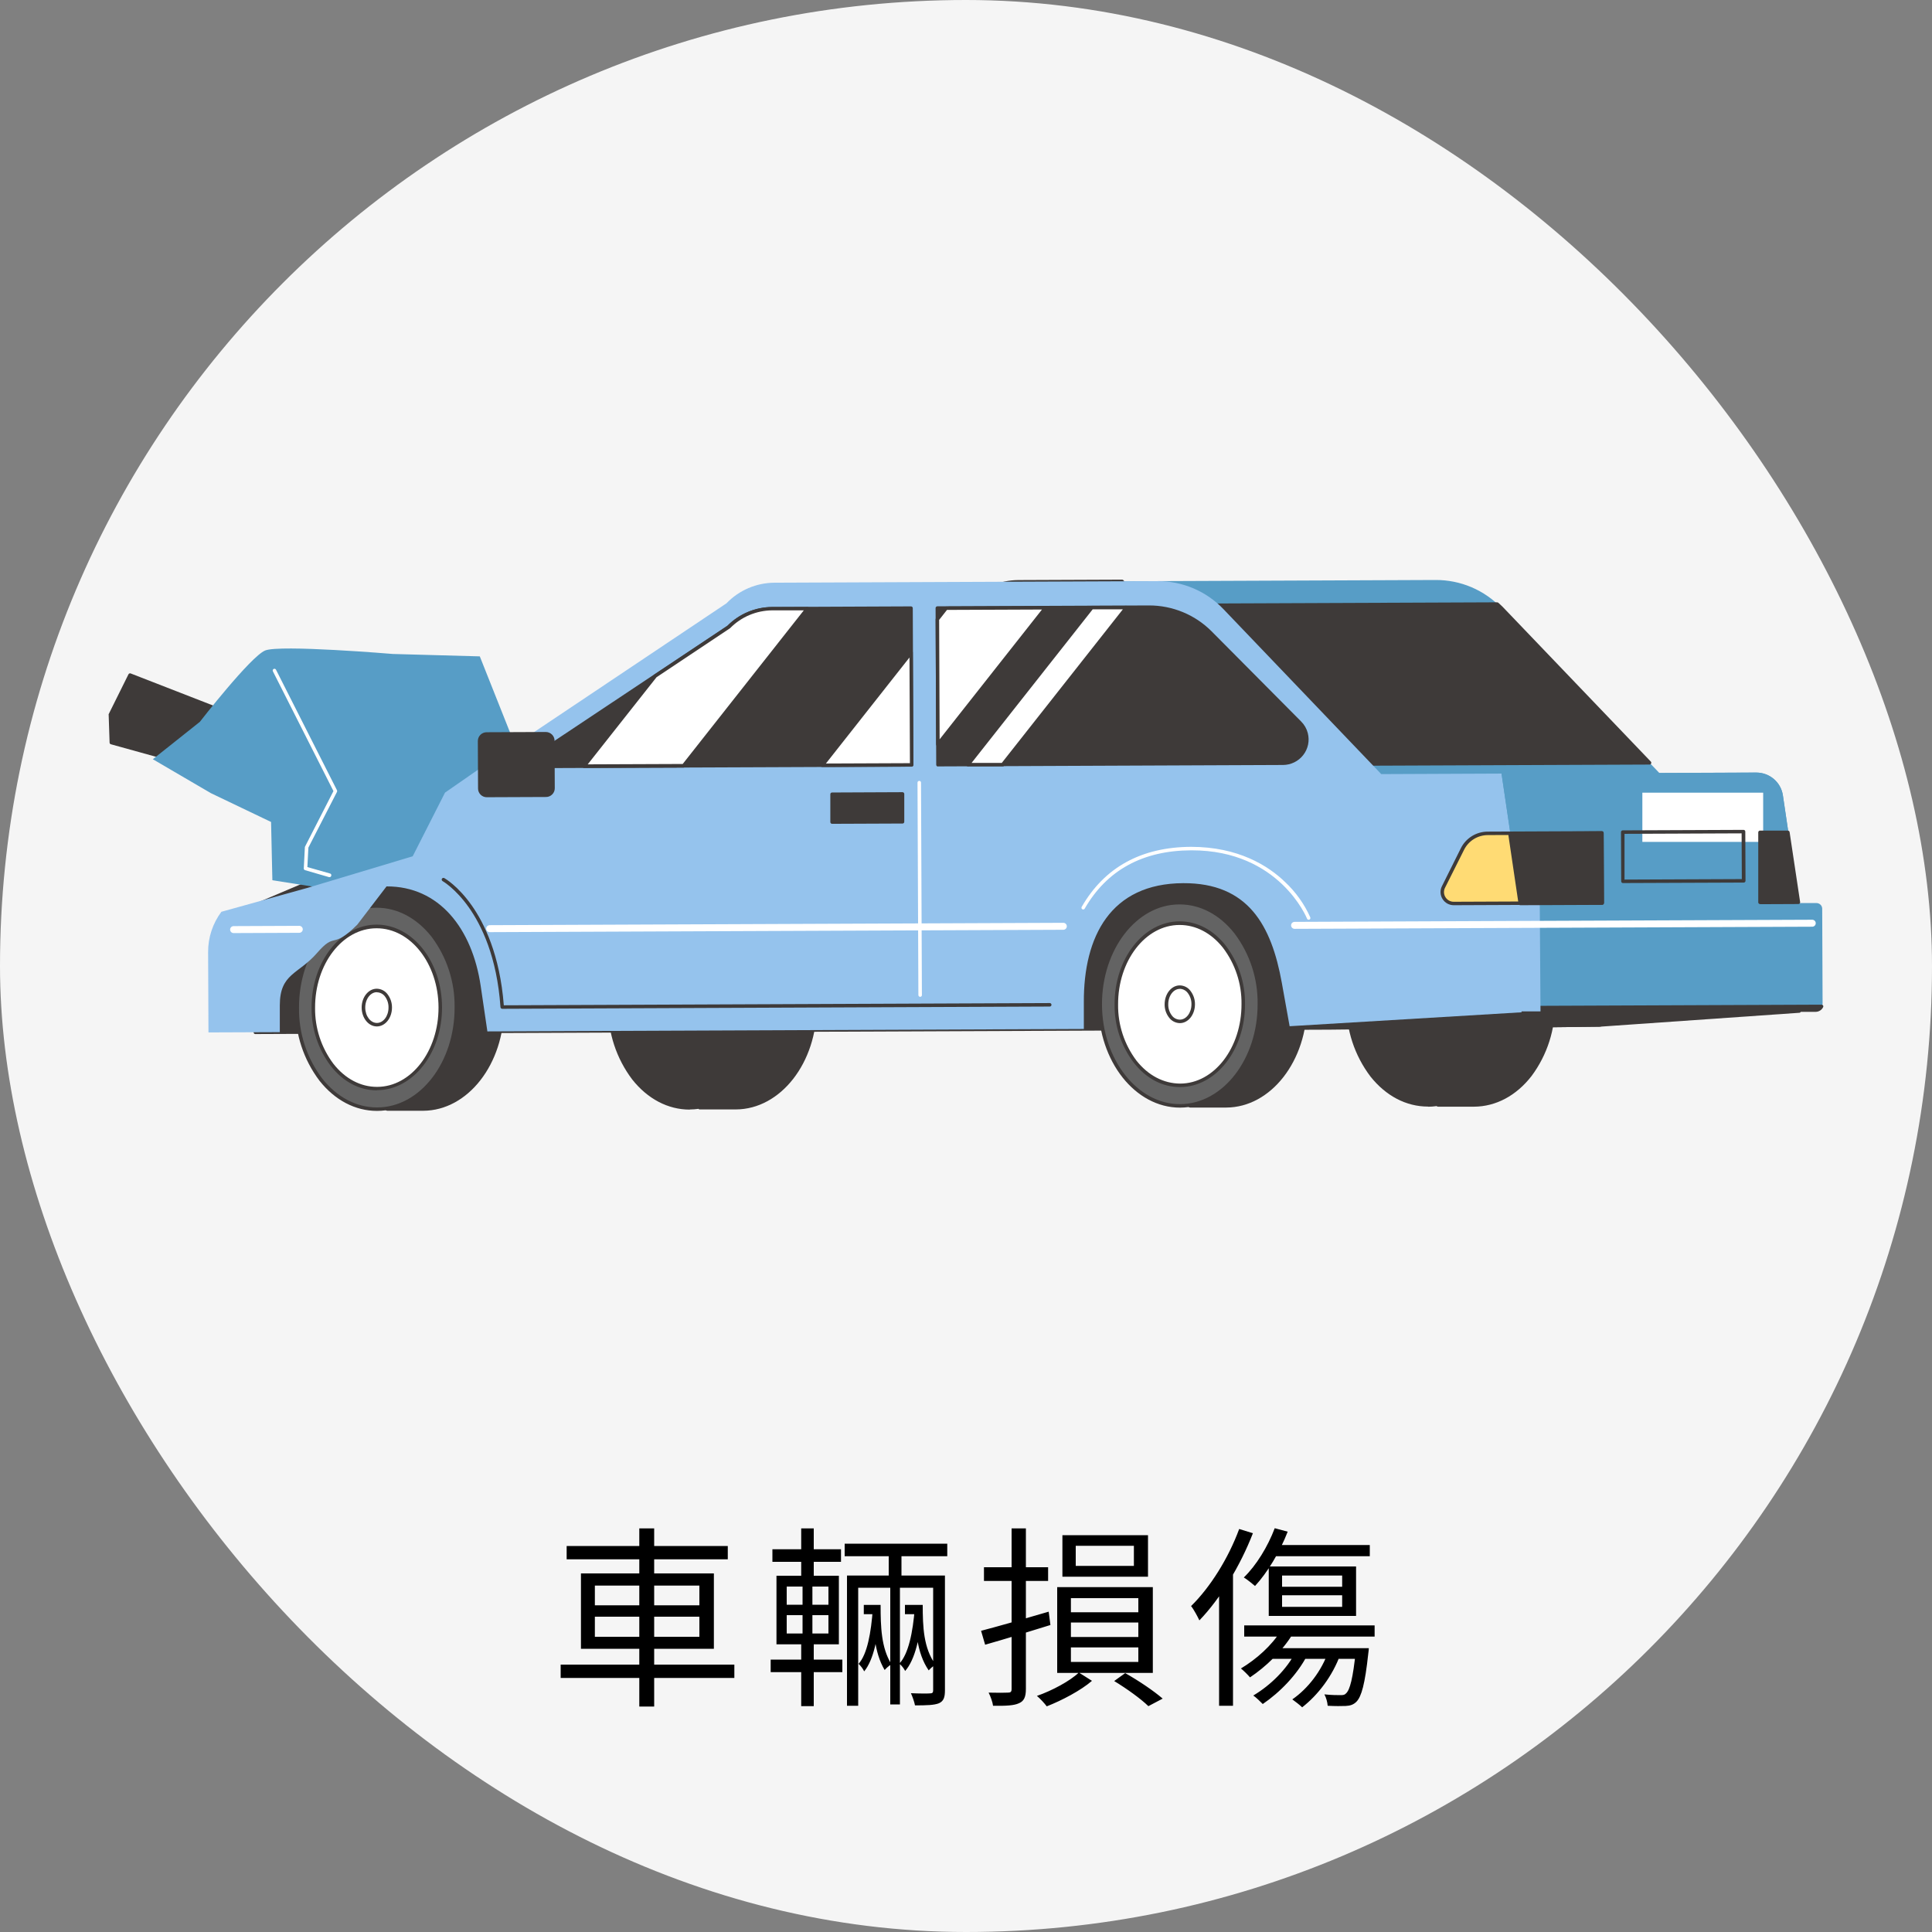
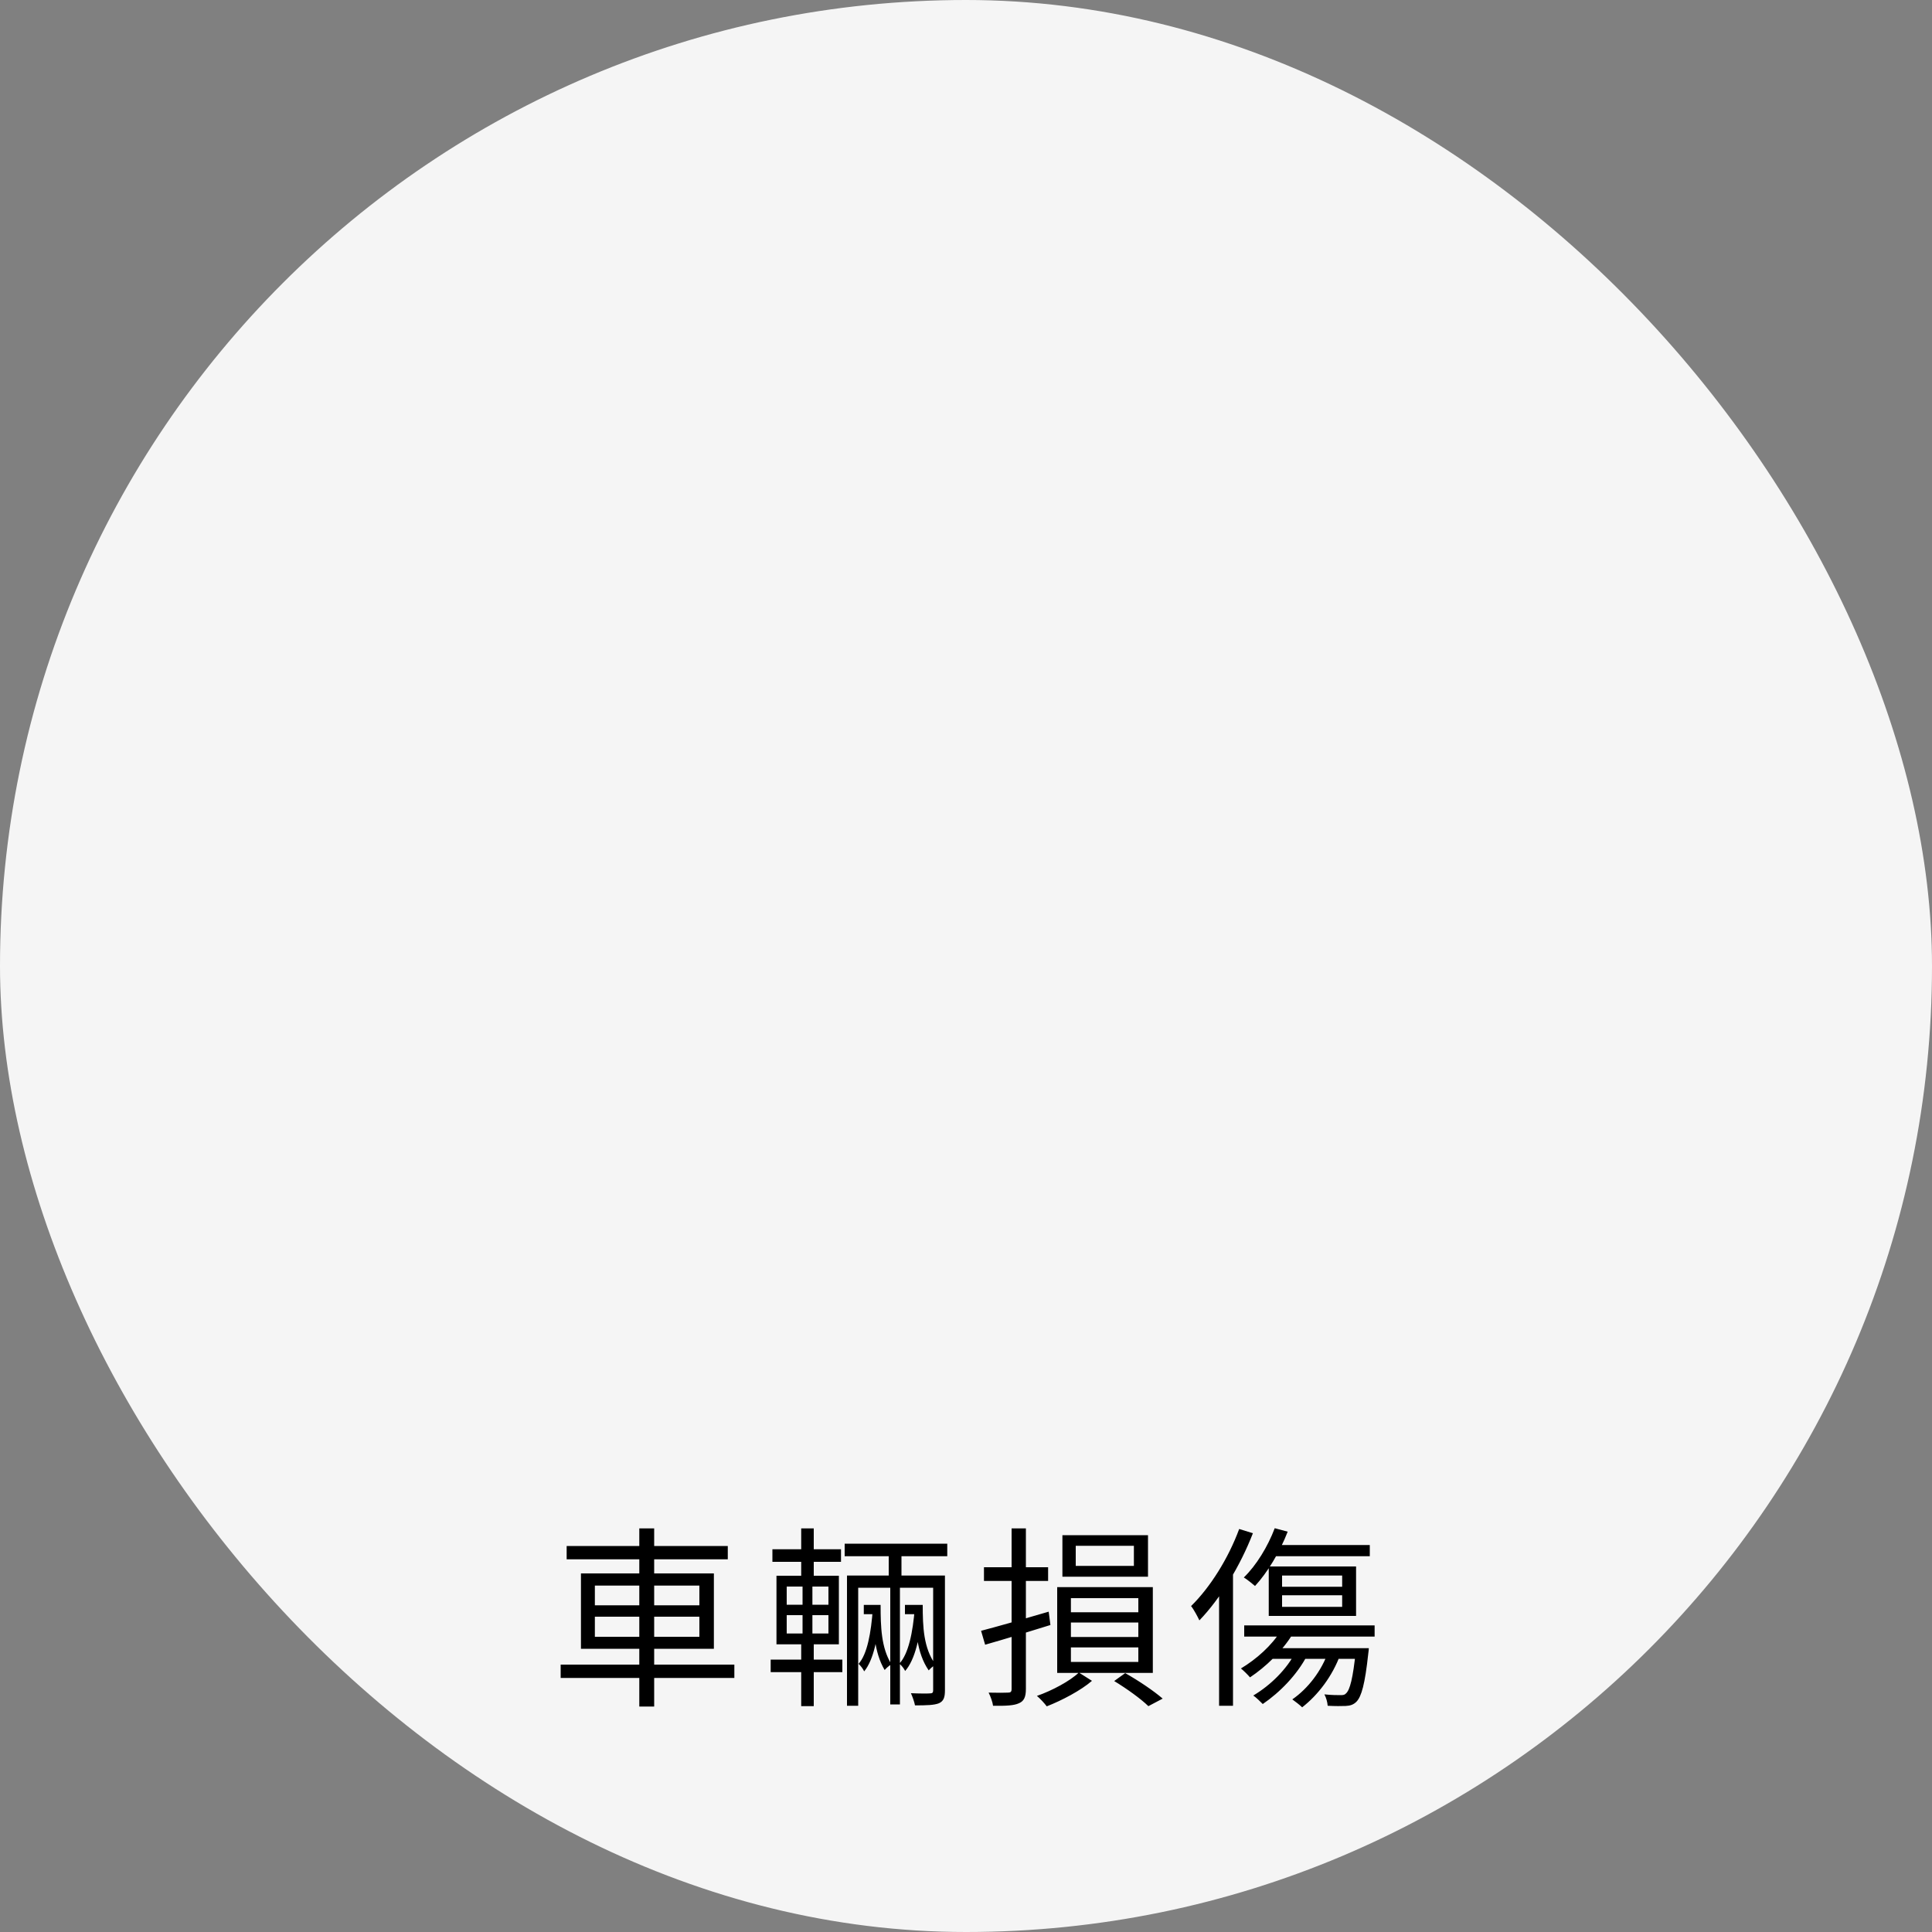
<svg xmlns="http://www.w3.org/2000/svg" width="160" height="160" viewBox="0 0 160 160" fill="none">
  <rect x="0" y="0" width="160" height="160" fill="#808080" stroke="none" />
  <rect width="160" height="160" rx="80" fill="#F5F5F5" />
  <g clip-path="url(#clip0_2_4365)">
    <g clip-path="url(#clip1_2_4365)">
      <path d="M121.994 74.657H119.009L118.966 74.721C118.711 74.682 118.453 74.661 118.195 74.66C114.556 74.66 111.623 78.454 111.641 83.101C111.658 87.748 114.626 91.504 118.265 91.487C118.523 91.484 118.781 91.463 119.035 91.423L119.079 91.484H122.064C125.703 91.484 128.636 87.69 128.619 83.043C128.601 78.396 125.642 74.643 121.994 74.657Z" fill="#3E3A39" />
      <path d="M118.253 91.642C116.454 91.642 114.765 90.757 113.489 89.144C112.177 87.405 111.479 85.285 111.504 83.112C111.487 78.396 114.489 74.542 118.204 74.528C118.439 74.526 118.674 74.543 118.907 74.576C118.921 74.56 118.938 74.547 118.957 74.538C118.976 74.529 118.997 74.525 119.018 74.525H122.003C123.799 74.525 125.508 75.39 126.787 77.026C128.101 78.763 128.799 80.883 128.773 83.055C128.819 85.231 128.139 87.361 126.837 89.112C125.572 90.742 123.881 91.642 122.073 91.651H119.088C119.067 91.651 119.046 91.647 119.027 91.638C119.008 91.63 118.991 91.618 118.977 91.602C118.744 91.635 118.509 91.653 118.274 91.654L118.253 91.642ZM118.219 74.816H118.204C114.652 74.816 111.777 78.566 111.795 83.112C111.768 85.221 112.444 87.278 113.719 88.965C114.937 90.506 116.547 91.354 118.253 91.354H118.274C118.525 91.352 118.776 91.331 119.024 91.29C119.05 91.286 119.078 91.289 119.103 91.3C119.128 91.31 119.149 91.328 119.163 91.351H122.07C123.785 91.351 125.395 90.486 126.604 88.925C127.864 87.227 128.523 85.163 128.479 83.055C128.506 80.946 127.829 78.888 126.555 77.202C125.337 75.661 123.727 74.813 122.02 74.813H122H119.093C119.078 74.835 119.056 74.853 119.031 74.864C119.006 74.874 118.978 74.878 118.951 74.874C118.708 74.837 118.462 74.818 118.216 74.816H118.219Z" fill="#3E3A39" />
      <path d="M60.87 74.908H57.885L57.841 74.972C57.586 74.933 57.329 74.912 57.071 74.911C53.431 74.926 50.499 78.704 50.516 83.352C50.534 87.999 53.501 91.752 57.141 91.737C57.398 91.735 57.656 91.714 57.911 91.674L57.954 91.735H60.94C64.579 91.72 67.511 87.941 67.494 83.294C67.477 78.647 64.509 74.891 60.87 74.908Z" fill="#3E3A39" />
      <path d="M57.12 91.893C55.321 91.893 53.632 91.008 52.356 89.395C51.044 87.656 50.346 85.536 50.371 83.363C50.324 81.187 51.005 79.057 52.306 77.305C53.574 75.676 55.266 74.776 57.071 74.767C57.306 74.767 57.541 74.784 57.774 74.816C57.787 74.8 57.804 74.787 57.823 74.778C57.842 74.769 57.863 74.764 57.884 74.764H60.87H60.89C64.593 74.764 67.619 78.583 67.639 83.294C67.66 88.005 64.654 91.864 60.939 91.879H57.954C57.933 91.881 57.912 91.878 57.892 91.869C57.873 91.861 57.856 91.847 57.844 91.83C57.611 91.863 57.376 91.88 57.14 91.882L57.12 91.893ZM57.088 75.067H57.071C55.358 75.067 53.748 75.932 52.536 77.493C51.277 79.191 50.618 81.255 50.661 83.363C50.634 85.472 51.311 87.529 52.586 89.216C53.809 90.763 55.431 91.608 57.14 91.605C57.392 91.603 57.642 91.582 57.89 91.541C57.917 91.537 57.944 91.54 57.969 91.551C57.994 91.561 58.015 91.579 58.03 91.602H60.936C64.488 91.588 67.363 87.852 67.346 83.306C67.328 78.759 64.439 75.064 60.887 75.064H60.867H57.96C57.944 75.086 57.922 75.103 57.897 75.114C57.872 75.124 57.845 75.128 57.818 75.125C57.576 75.089 57.332 75.069 57.088 75.067V75.067Z" fill="#3E3A39" />
      <path d="M150.404 74.787H148.974L147.652 65.865C147.574 65.34 147.308 64.86 146.903 64.513C146.498 64.167 145.98 63.977 145.445 63.978L137.417 64.013L124.337 50.34C123.636 49.607 122.791 49.024 121.855 48.627C120.919 48.23 119.911 48.028 118.893 48.032L84.341 48.173C83.596 48.177 82.859 48.33 82.175 48.623C81.491 48.916 80.873 49.343 80.359 49.878L21.118 74.975L21.162 85.472L110.138 85.109L132.467 84.86L149.035 83.707V83.632H150.398C150.542 83.63 150.68 83.572 150.781 83.471C150.882 83.369 150.939 83.232 150.939 83.089L150.907 75.234C150.904 75.172 150.888 75.111 150.861 75.055C150.834 74.999 150.796 74.949 150.749 74.907C150.702 74.866 150.648 74.834 150.589 74.813C150.529 74.792 150.467 74.784 150.404 74.787V74.787Z" fill="#579DC6" />
      <path d="M125.163 83.453V84.959L132.45 84.878L149.018 83.724V83.649H150.381C150.482 83.647 150.58 83.618 150.665 83.564C150.749 83.51 150.817 83.433 150.861 83.343L125.163 83.453Z" fill="#3E3A39" />
-       <path d="M125.168 85.103C125.13 85.102 125.094 85.088 125.067 85.062C125.04 85.034 125.024 84.997 125.023 84.959V83.453C125.023 83.415 125.038 83.378 125.066 83.351C125.093 83.324 125.13 83.308 125.168 83.308L150.858 83.202C150.883 83.202 150.907 83.208 150.929 83.22C150.951 83.232 150.969 83.25 150.983 83.271C150.995 83.292 151.001 83.316 151.001 83.34C151.001 83.365 150.995 83.388 150.983 83.409C150.927 83.524 150.841 83.621 150.733 83.689C150.625 83.757 150.5 83.794 150.372 83.796H149.137C149.126 83.818 149.109 83.837 149.089 83.85C149.069 83.864 149.045 83.872 149.021 83.874L132.467 85.028L125.171 85.109L125.168 85.103ZM125.308 83.594V84.811L132.45 84.734L148.872 83.597C148.879 83.581 148.889 83.566 148.901 83.554C148.929 83.528 148.965 83.513 149.003 83.513H150.366C150.401 83.517 150.436 83.517 150.471 83.513L125.308 83.594Z" fill="#3E3A39" />
      <path d="M132.458 84.878C132.53 84.875 132.6 84.859 132.665 84.829C132.73 84.8 132.788 84.758 132.837 84.707C132.886 84.655 132.924 84.594 132.949 84.527C132.974 84.461 132.985 84.39 132.983 84.32C132.98 84.249 132.964 84.179 132.934 84.115C132.905 84.05 132.863 83.992 132.81 83.944C132.758 83.895 132.697 83.858 132.63 83.833C132.563 83.808 132.492 83.796 132.42 83.799L124.046 83.834L92.927 48.139L84.326 48.173C83.581 48.177 82.845 48.33 82.16 48.623C81.476 48.916 80.859 49.343 80.344 49.878L21.103 74.975L21.147 85.472L110.123 85.109L132.458 84.878Z" fill="#3E3A39" />
      <path d="M21.15 85.639C21.131 85.64 21.112 85.636 21.094 85.629C21.077 85.622 21.061 85.612 21.047 85.599C21.034 85.586 21.023 85.57 21.016 85.553C21.008 85.535 21.005 85.517 21.005 85.498L20.961 75.001C20.959 74.972 20.967 74.943 20.983 74.919C20.998 74.895 21.021 74.876 21.048 74.865L80.263 49.768C80.791 49.225 81.423 48.792 82.122 48.495C82.82 48.198 83.572 48.042 84.332 48.038L92.93 48.003C92.951 48.003 92.971 48.008 92.99 48.017C93.008 48.026 93.025 48.039 93.038 48.055L124.11 83.692L132.415 83.657C132.503 83.656 132.591 83.671 132.674 83.703C132.757 83.735 132.832 83.783 132.896 83.844C132.959 83.906 133.01 83.979 133.046 84.059C133.081 84.14 133.099 84.227 133.101 84.315C133.106 84.404 133.094 84.492 133.065 84.576C133.035 84.659 132.99 84.737 132.93 84.803C132.871 84.869 132.799 84.922 132.718 84.96C132.638 84.999 132.55 85.02 132.461 85.025V85.025L110.132 85.273L21.153 85.636L21.15 85.639ZM21.252 75.093L21.292 85.351L110.126 84.987L132.449 84.739C132.501 84.738 132.552 84.726 132.599 84.704C132.646 84.683 132.688 84.652 132.722 84.613C132.756 84.575 132.783 84.53 132.799 84.481C132.815 84.432 132.821 84.381 132.816 84.33C132.817 84.278 132.807 84.228 132.787 84.18C132.767 84.133 132.738 84.09 132.701 84.054C132.664 84.019 132.62 83.991 132.572 83.973C132.523 83.955 132.472 83.947 132.42 83.949V83.949L124.046 83.984C124.025 83.983 124.005 83.979 123.986 83.97C123.967 83.962 123.95 83.95 123.936 83.934L92.866 48.294L84.332 48.329C83.607 48.334 82.89 48.484 82.224 48.769C81.558 49.054 80.956 49.47 80.455 49.99C80.443 50.005 80.426 50.016 80.408 50.022L21.252 75.093Z" fill="#3E3A39" />
      <path d="M18.525 58.898L10.785 55.89L9.145 59.19L9.221 61.477L19.615 64.376L18.525 58.898Z" fill="#3E3A39" />
      <path d="M19.615 64.52H19.577L9.18 61.636C9.15 61.627 9.124 61.609 9.105 61.585C9.087 61.561 9.076 61.531 9.076 61.5L9 59.213C8.993 59.19 8.993 59.166 9 59.144L10.639 55.843C10.655 55.811 10.683 55.785 10.717 55.772C10.751 55.758 10.788 55.758 10.822 55.771L18.56 58.783C18.583 58.791 18.604 58.806 18.619 58.825C18.635 58.843 18.646 58.866 18.65 58.89L19.743 64.371C19.748 64.394 19.746 64.419 19.738 64.442C19.731 64.466 19.718 64.487 19.7 64.503C19.674 64.518 19.644 64.524 19.615 64.52ZM9.363 61.368L19.426 64.174L18.394 59.005L10.857 56.071L9.291 59.221L9.363 61.368Z" fill="#3E3A39" />
      <path d="M51.211 67.117L42.241 60.664L39.735 54.358L32.535 54.159C32.535 54.159 23.173 53.374 21.961 53.87C20.749 54.367 16.549 59.781 16.549 59.781L12.657 62.876L17.464 65.686L22.449 68.072L22.557 72.898L27.498 73.674L34.23 72.087L37.948 69.419L51.211 67.117Z" fill="#579DC6" />
      <path d="M27.295 72.641H27.254L25.263 72.064C25.231 72.055 25.204 72.035 25.185 72.009C25.166 71.982 25.156 71.95 25.158 71.917L25.248 70.163C25.251 70.143 25.257 70.124 25.266 70.105L27.614 65.513L22.6 55.595C22.591 55.578 22.586 55.56 22.584 55.541C22.583 55.522 22.585 55.502 22.591 55.484C22.597 55.466 22.606 55.449 22.619 55.434C22.631 55.42 22.647 55.408 22.664 55.399C22.681 55.391 22.7 55.386 22.719 55.385C22.738 55.383 22.758 55.386 22.776 55.392C22.794 55.398 22.81 55.408 22.825 55.421C22.839 55.433 22.851 55.449 22.859 55.466L27.908 65.447C27.918 65.467 27.923 65.49 27.923 65.513C27.923 65.536 27.918 65.558 27.908 65.579L25.539 70.195L25.455 71.807L27.335 72.341C27.354 72.346 27.371 72.354 27.386 72.366C27.4 72.378 27.413 72.392 27.422 72.408C27.431 72.425 27.437 72.443 27.439 72.461C27.441 72.48 27.439 72.499 27.434 72.517C27.429 72.551 27.413 72.582 27.387 72.604C27.362 72.627 27.329 72.64 27.295 72.641V72.641Z" fill="white" />
      <path d="M34.968 75.012H31.986L30.038 77.871C28.949 79.524 28.384 81.463 28.417 83.438C28.4 85.414 28.981 87.35 30.085 88.994L32.056 91.838H35.041C38.677 91.838 41.613 88.045 41.593 83.398C41.572 78.751 38.608 74.998 34.968 75.012Z" fill="#3E3A39" />
      <path d="M32.056 91.986C32.032 91.986 32.009 91.98 31.988 91.969C31.967 91.958 31.949 91.942 31.936 91.922L29.966 89.081C28.848 87.411 28.258 85.448 28.271 83.444C28.24 81.439 28.814 79.471 29.919 77.793L31.864 74.934C31.877 74.915 31.895 74.899 31.915 74.888C31.936 74.876 31.959 74.871 31.983 74.871H34.968H34.991C38.694 74.871 41.72 78.693 41.738 83.401C41.755 88.109 38.753 91.971 35.053 91.989H32.067L32.056 91.986ZM32.056 75.159L30.155 77.954C29.083 79.582 28.526 81.491 28.556 83.435C28.54 85.384 29.112 87.293 30.198 88.916L32.126 91.697H35.032C38.587 91.697 41.462 87.947 41.427 83.401C41.392 78.855 38.52 75.156 34.971 75.156H34.951L32.056 75.159Z" fill="#3E3A39" />
      <path d="M31.218 91.914C34.857 91.899 37.791 88.12 37.771 83.472C37.752 78.825 34.786 75.07 31.146 75.085C27.507 75.1 24.573 78.88 24.593 83.527C24.612 88.174 27.578 91.929 31.218 91.914Z" fill="#636363" />
      <path d="M31.218 92C29.422 92 27.731 91.114 26.457 89.499C25.144 87.762 24.446 85.642 24.472 83.47C24.452 78.751 27.457 74.9 31.157 74.885H31.181C32.977 74.885 34.669 75.771 35.942 77.386C37.257 79.123 37.955 81.243 37.927 83.415C37.947 88.135 34.942 91.986 31.242 92H31.218ZM31.192 75.174H31.172C27.617 75.174 24.742 78.924 24.763 83.47C24.736 85.578 25.413 87.636 26.687 89.323C27.905 90.863 29.512 91.712 31.218 91.712H31.239C34.794 91.712 37.669 87.962 37.648 83.415C37.675 81.307 36.999 79.25 35.727 77.562C34.503 76.022 32.899 75.174 31.192 75.174V75.174Z" fill="#3E3A39" />
      <path d="M31.21 90.212C34.113 90.2 36.453 87.185 36.437 83.478C36.422 79.771 34.056 76.775 31.154 76.787C28.251 76.799 25.911 79.814 25.927 83.522C25.942 87.229 28.308 90.224 31.21 90.212Z" fill="white" />
      <path d="M31.216 90.298C29.762 90.298 28.417 89.585 27.393 88.279C26.342 86.887 25.783 85.189 25.803 83.45C25.789 79.671 28.199 76.584 31.178 76.573H31.195C34.166 76.573 36.593 79.633 36.608 83.406C36.622 87.186 34.212 90.272 31.233 90.284L31.216 90.298ZM31.195 76.876H31.178C28.361 76.876 26.08 79.841 26.094 83.464C26.073 85.139 26.611 86.774 27.623 88.114C28.588 89.337 29.864 90.01 31.216 90.01H31.233C34.05 90.01 36.331 87.041 36.317 83.421C36.302 79.806 34.006 76.876 31.195 76.876V76.876Z" fill="#3E3A39" />
      <path d="M32.317 83.438C32.317 84.22 31.826 84.858 31.213 84.86C30.599 84.863 30.1 84.232 30.097 83.447C30.094 82.662 30.588 82.028 31.201 82.025C31.814 82.022 32.315 82.654 32.317 83.438Z" fill="white" />
      <path d="M31.207 85.005C30.518 85.005 29.954 84.307 29.951 83.447C29.948 82.587 30.506 81.883 31.198 81.881C31.375 81.883 31.549 81.927 31.706 82.008C31.863 82.089 31.999 82.206 32.102 82.348C32.34 82.662 32.466 83.045 32.463 83.438C32.463 84.304 31.905 85.002 31.213 85.005H31.207ZM31.207 82.169C30.675 82.169 30.245 82.746 30.248 83.447C30.251 84.148 30.684 84.716 31.213 84.716C31.748 84.716 32.178 84.139 32.175 83.438C32.182 83.111 32.08 82.791 31.884 82.527C31.806 82.42 31.704 82.333 31.586 82.272C31.468 82.212 31.337 82.179 31.204 82.178L31.207 82.169Z" fill="#3E3A39" />
      <path d="M101.47 74.741H98.485L96.54 77.6C95.449 79.253 94.883 81.194 94.916 83.17C94.9 85.146 95.482 87.082 96.587 88.726L98.555 91.567H101.54C105.179 91.567 108.112 87.774 108.094 83.127C108.077 78.48 105.109 74.727 101.47 74.741Z" fill="#3E3A39" />
      <path d="M98.555 91.723C98.531 91.723 98.508 91.717 98.488 91.707C98.467 91.696 98.449 91.681 98.436 91.662L96.465 88.818C95.347 87.149 94.757 85.186 94.77 83.181C94.739 81.177 95.313 79.209 96.418 77.531L98.363 74.672C98.376 74.652 98.395 74.636 98.416 74.625C98.437 74.614 98.461 74.608 98.485 74.608H101.47H101.49C105.194 74.608 108.219 78.428 108.24 83.138C108.26 87.849 105.255 91.709 101.554 91.723H98.569H98.555ZM98.555 74.897L96.651 77.692C95.579 79.32 95.023 81.229 95.052 83.173C95.037 85.122 95.61 87.031 96.697 88.654L98.622 91.435H101.528C105.08 91.435 107.955 87.684 107.923 83.138C107.891 78.592 105.016 74.897 101.464 74.897H101.444H98.555Z" fill="#3E3A39" />
      <path d="M104.295 83.144C104.313 87.788 101.389 91.567 97.741 91.585C94.093 91.602 91.137 87.835 91.117 83.196C91.096 78.557 94.023 74.77 97.671 74.755C101.319 74.741 104.263 78.497 104.295 83.144Z" fill="#636363" />
      <path d="M97.721 91.729C94.017 91.729 90.992 87.907 90.971 83.199C90.951 78.491 93.957 74.629 97.671 74.611C99.468 74.611 101.177 75.494 102.456 77.112C103.768 78.85 104.466 80.969 104.441 83.141C104.458 87.861 101.456 91.712 97.741 91.729H97.721ZM97.692 74.9H97.671C94.119 74.9 91.245 78.65 91.262 83.196C91.279 87.742 94.198 91.458 97.741 91.44C101.284 91.423 104.168 87.69 104.15 83.144C104.178 81.036 103.501 78.978 102.226 77.291C101.008 75.748 99.398 74.9 97.692 74.9Z" fill="#3E3A39" />
      <path d="M102.961 83.147C102.979 86.857 100.636 89.871 97.729 89.883C94.823 89.894 92.459 86.897 92.445 83.19C92.43 79.483 94.77 76.469 97.677 76.457C100.584 76.446 102.947 79.44 102.961 83.147Z" fill="white" />
      <path d="M97.718 90.027C96.264 90.027 94.916 89.314 93.895 88.008C92.841 86.618 92.282 84.921 92.305 83.181C92.288 79.4 94.698 76.313 97.677 76.302H97.694C99.148 76.302 100.496 77.014 101.517 78.321C102.569 79.711 103.128 81.408 103.107 83.147C103.124 86.929 100.711 90.015 97.735 90.027H97.718ZM97.694 76.602H97.68C94.86 76.602 92.579 79.57 92.596 83.19C92.574 84.866 93.111 86.501 94.122 87.843C95.093 89.069 96.372 89.73 97.732 89.738C100.552 89.738 102.83 86.77 102.816 83.15C102.838 81.474 102.301 79.838 101.287 78.497C100.322 77.274 99.046 76.602 97.694 76.602Z" fill="#3E3A39" />
-       <path d="M98.816 83.164C98.816 83.949 98.325 84.586 97.712 84.589C97.099 84.592 96.599 83.957 96.596 83.176C96.593 82.394 97.087 81.754 97.7 81.751C98.314 81.748 98.814 82.382 98.816 83.164Z" fill="white" />
      <path d="M97.709 84.731C97.533 84.727 97.36 84.683 97.204 84.602C97.048 84.521 96.914 84.405 96.811 84.263C96.571 83.951 96.444 83.568 96.45 83.176C96.45 82.31 97.005 81.609 97.7 81.606C97.877 81.608 98.051 81.651 98.208 81.732C98.364 81.813 98.499 81.93 98.601 82.074C98.838 82.389 98.965 82.772 98.962 83.164C98.962 84.03 98.404 84.731 97.712 84.731H97.709ZM97.709 81.895C97.177 81.895 96.747 82.472 96.75 83.173C96.741 83.501 96.844 83.823 97.04 84.087C97.116 84.195 97.216 84.284 97.333 84.346C97.45 84.407 97.579 84.441 97.712 84.442C98.244 84.442 98.674 83.865 98.671 83.167C98.678 82.839 98.576 82.518 98.38 82.253C98.304 82.144 98.203 82.054 98.085 81.991C97.968 81.927 97.837 81.893 97.703 81.889L97.709 81.895Z" fill="#3E3A39" />
      <path d="M124.32 50.345C124.212 50.233 124.096 50.129 123.98 50.025L97.064 50.135L97.119 63.335L136.6 63.173L124.32 50.345Z" fill="#3E3A39" />
      <path d="M97.125 63.479C97.106 63.479 97.087 63.476 97.069 63.468C97.052 63.461 97.036 63.45 97.023 63.436C97.009 63.423 96.998 63.407 96.99 63.39C96.983 63.373 96.979 63.354 96.979 63.335L96.924 50.135C96.924 50.116 96.928 50.097 96.935 50.08C96.943 50.062 96.954 50.047 96.968 50.034C96.981 50.02 96.996 50.009 97.014 50.001C97.031 49.994 97.05 49.99 97.069 49.99L123.985 49.881C124.021 49.885 124.055 49.898 124.084 49.918L124.168 49.993C124.258 50.074 124.346 50.158 124.433 50.244L136.714 63.072C136.732 63.093 136.745 63.119 136.75 63.147C136.754 63.174 136.751 63.203 136.74 63.228C136.73 63.255 136.712 63.277 136.688 63.293C136.665 63.309 136.637 63.318 136.609 63.318L97.125 63.479V63.479ZM97.215 50.279L97.27 63.191L136.269 63.029L124.221 50.443C124.142 50.36 124.055 50.285 123.971 50.207L123.93 50.169L97.215 50.279Z" fill="#3E3A39" />
      <path d="M127.517 74.882H125.947L124.349 64.065L114.39 64.108L101.31 50.435C100.61 49.702 99.765 49.119 98.829 48.722C97.892 48.325 96.884 48.122 95.866 48.127L64.148 48.257C63.403 48.26 62.666 48.412 61.982 48.705C61.297 48.998 60.68 49.425 60.166 49.962L39.962 63.485L36.855 65.64L34.178 70.913L25.458 73.532L18.333 75.511C17.615 76.475 17.229 77.644 17.235 78.843L17.264 85.501L23.173 85.478V83.259C23.173 80.603 24.708 80.704 26.248 78.932C27.853 77.08 27.411 78.725 29.585 76.581L32.012 73.408C36.372 73.388 39.11 76.896 39.811 81.667L40.363 85.417L89.759 85.215V82.997C89.736 77.571 91.962 73.163 97.991 73.14C103.362 73.117 105.298 76.628 106.156 81.399L106.801 84.987L126.008 83.834V83.758H127.578L127.517 74.882Z" fill="#95C3ED" />
      <path d="M60.338 51.946L42.991 63.485L75.502 63.352L75.447 50.371L63.936 50.42C63.264 50.424 62.6 50.561 61.982 50.823C61.364 51.085 60.805 51.467 60.338 51.946V51.946Z" fill="#3E3A39" />
      <path d="M42.991 63.623C42.96 63.624 42.929 63.614 42.904 63.596C42.879 63.578 42.861 63.552 42.851 63.522C42.843 63.492 42.844 63.461 42.854 63.431C42.865 63.402 42.884 63.376 42.909 63.358L60.245 51.819C60.727 51.333 61.301 50.945 61.935 50.678C62.568 50.412 63.248 50.273 63.936 50.267L75.447 50.218C75.486 50.219 75.523 50.234 75.551 50.262C75.578 50.289 75.592 50.325 75.592 50.362L75.647 63.344C75.647 63.382 75.632 63.419 75.605 63.446C75.578 63.473 75.54 63.488 75.502 63.488L42.991 63.62V63.623ZM75.304 50.524L63.936 50.57C63.285 50.575 62.642 50.708 62.043 50.962C61.444 51.215 60.902 51.584 60.448 52.047L60.425 52.065L43.479 63.332L75.362 63.202L75.304 50.524Z" fill="#3E3A39" />
      <path d="M56.608 63.427L66.866 50.417H63.936C63.265 50.42 62.6 50.556 61.982 50.817C61.364 51.078 60.805 51.459 60.338 51.938L54.269 55.976L48.374 63.45L56.608 63.427Z" fill="white" />
      <path d="M48.374 63.6C48.347 63.6 48.32 63.592 48.297 63.578C48.274 63.564 48.255 63.544 48.243 63.52C48.231 63.495 48.227 63.468 48.23 63.441C48.233 63.414 48.244 63.388 48.261 63.367L54.152 55.892L54.187 55.861L60.245 51.822C60.727 51.335 61.301 50.948 61.935 50.681C62.568 50.415 63.248 50.275 63.936 50.27H66.866C66.893 50.27 66.92 50.277 66.944 50.292C66.967 50.306 66.985 50.327 66.997 50.351C67.009 50.375 67.013 50.402 67.01 50.428C67.007 50.455 66.996 50.48 66.979 50.501L56.722 63.511C56.709 63.529 56.692 63.543 56.672 63.553C56.652 63.563 56.63 63.568 56.608 63.569L48.374 63.6V63.6ZM54.367 56.089L48.673 63.3L56.539 63.269L66.567 50.547H63.951C63.3 50.552 62.656 50.685 62.057 50.939C61.459 51.192 60.917 51.561 60.463 52.024L60.439 52.041L54.367 56.089Z" fill="#3E3A39" />
      <path d="M75.502 63.346L75.464 54.032L68.099 63.375L75.502 63.346Z" fill="white" />
      <path d="M68.099 63.52C68.072 63.52 68.045 63.512 68.022 63.498C67.999 63.483 67.98 63.463 67.968 63.439C67.954 63.416 67.946 63.389 67.946 63.362C67.946 63.335 67.954 63.309 67.968 63.286L75.333 53.945C75.352 53.922 75.378 53.905 75.407 53.896C75.436 53.887 75.467 53.887 75.496 53.896C75.525 53.906 75.55 53.925 75.568 53.95C75.585 53.975 75.595 54.004 75.595 54.035L75.633 63.346C75.633 63.384 75.618 63.42 75.592 63.447C75.564 63.474 75.527 63.49 75.487 63.491L68.084 63.52H68.099ZM75.319 54.45L68.398 63.231L75.357 63.202L75.319 54.45Z" fill="#3E3A39" />
      <path d="M100.229 52.388L107.656 59.865C107.902 60.114 108.078 60.423 108.164 60.762V60.762C108.239 61.052 108.246 61.355 108.185 61.649C108.124 61.942 107.996 62.218 107.811 62.455C107.626 62.692 107.39 62.884 107.119 63.016C106.848 63.149 106.551 63.218 106.249 63.22L77.679 63.338L77.627 50.357L95.163 50.285C96.106 50.283 97.04 50.468 97.909 50.829C98.779 51.19 99.568 51.72 100.229 52.388V52.388Z" fill="#3E3A39" />
      <path d="M77.679 63.482C77.641 63.481 77.604 63.466 77.577 63.439C77.55 63.412 77.535 63.376 77.534 63.338L77.481 50.357C77.481 50.319 77.496 50.283 77.523 50.256C77.55 50.229 77.586 50.213 77.624 50.212L95.163 50.14C96.124 50.139 97.075 50.328 97.962 50.694C98.849 51.06 99.654 51.598 100.331 52.275L107.757 59.752C108.024 60.019 108.214 60.351 108.307 60.716C108.387 61.027 108.395 61.353 108.329 61.668C108.263 61.983 108.125 62.279 107.926 62.533C107.728 62.787 107.474 62.993 107.183 63.135C106.892 63.277 106.573 63.351 106.249 63.352L77.679 63.471V63.482ZM77.772 50.501L77.824 63.194L106.249 63.078C106.529 63.078 106.806 63.015 107.058 62.892C107.31 62.77 107.53 62.592 107.702 62.371C107.874 62.152 107.993 61.897 108.049 61.625C108.106 61.353 108.1 61.071 108.031 60.802C107.95 60.488 107.786 60.2 107.557 59.968L100.13 52.491C99.483 51.844 98.713 51.33 97.865 50.978C97.017 50.627 96.108 50.445 95.189 50.443H95.16L77.772 50.501Z" fill="#3E3A39" />
      <path d="M93.294 50.305L90.422 50.316L80.164 63.326L83.036 63.315L93.294 50.305Z" fill="white" />
      <path d="M80.161 63.471C80.134 63.47 80.108 63.463 80.085 63.448C80.061 63.434 80.043 63.414 80.031 63.39C80.019 63.365 80.014 63.338 80.017 63.311C80.021 63.284 80.031 63.258 80.048 63.237L90.306 50.227C90.319 50.21 90.336 50.196 90.356 50.186C90.376 50.177 90.397 50.172 90.419 50.172H93.291C93.318 50.172 93.345 50.18 93.368 50.194C93.391 50.208 93.41 50.229 93.422 50.253C93.436 50.276 93.443 50.302 93.443 50.329C93.443 50.356 93.436 50.383 93.422 50.406L83.164 63.416C83.15 63.433 83.133 63.446 83.114 63.456C83.094 63.465 83.072 63.47 83.051 63.471H80.176H80.161ZM90.492 50.461L80.461 63.182H82.963L92.991 50.461H90.492Z" fill="#3E3A39" />
      <path d="M77.633 51.286L77.673 61.642L86.591 50.331L78.356 50.365L77.633 51.286Z" fill="white" />
      <path d="M77.673 61.786C77.658 61.789 77.642 61.789 77.627 61.786C77.598 61.776 77.573 61.758 77.556 61.734C77.538 61.709 77.528 61.68 77.528 61.65L77.484 51.294C77.485 51.262 77.496 51.23 77.516 51.205L78.24 50.285C78.254 50.268 78.271 50.254 78.291 50.245C78.31 50.235 78.332 50.23 78.353 50.23L86.588 50.195C86.616 50.195 86.643 50.202 86.666 50.217C86.69 50.232 86.708 50.254 86.719 50.279C86.734 50.301 86.742 50.327 86.742 50.354C86.742 50.381 86.734 50.407 86.719 50.429L77.801 61.74C77.785 61.757 77.765 61.771 77.743 61.779C77.721 61.787 77.697 61.789 77.673 61.786ZM77.775 51.335L77.816 61.226L86.292 50.478L78.426 50.51L77.775 51.335Z" fill="#3E3A39" />
      <path d="M124.352 64.07L145.445 63.984C145.98 63.983 146.498 64.172 146.903 64.519C147.308 64.865 147.574 65.345 147.651 65.871L148.974 74.793L125.95 74.888L124.352 64.07Z" fill="#579DC6" />
      <path d="M146.018 65.646H136.013V69.722H146.018V65.646Z" fill="white" />
      <path d="M134.406 73.131C134.368 73.132 134.331 73.117 134.304 73.091C134.277 73.063 134.261 73.026 134.26 72.987L134.243 68.911C134.243 68.873 134.258 68.836 134.285 68.809C134.313 68.782 134.35 68.767 134.388 68.767L144.393 68.726C144.412 68.726 144.431 68.729 144.448 68.736C144.466 68.743 144.482 68.754 144.496 68.767C144.509 68.78 144.52 68.796 144.527 68.813C144.535 68.83 144.538 68.849 144.538 68.868L144.556 72.947C144.556 72.966 144.552 72.984 144.545 73.002C144.537 73.019 144.526 73.035 144.512 73.048C144.499 73.061 144.483 73.073 144.466 73.08C144.448 73.087 144.43 73.091 144.411 73.091L134.406 73.131ZM134.536 69.055V72.843L144.251 72.802L144.233 69.015L134.536 69.055Z" fill="#3E3A39" />
      <path d="M107.214 76.922C107.137 76.922 107.063 76.891 107.008 76.837C106.954 76.783 106.923 76.71 106.923 76.633C106.923 76.557 106.954 76.483 107.008 76.429C107.063 76.375 107.137 76.345 107.214 76.345L150.081 76.169C150.159 76.169 150.233 76.199 150.287 76.253C150.342 76.308 150.372 76.381 150.372 76.457C150.372 76.534 150.342 76.607 150.287 76.661C150.233 76.715 150.159 76.746 150.081 76.746L107.214 76.922Z" fill="white" />
-       <path d="M40.555 77.196C40.478 77.196 40.404 77.165 40.349 77.111C40.295 77.057 40.264 76.984 40.264 76.907C40.264 76.831 40.295 76.757 40.349 76.703C40.404 76.649 40.478 76.619 40.555 76.619L88.059 76.423C88.136 76.423 88.21 76.453 88.264 76.507C88.319 76.561 88.349 76.635 88.349 76.711C88.349 76.788 88.319 76.861 88.264 76.915C88.21 76.969 88.136 77 88.059 77L40.558 77.196H40.555Z" fill="white" />
      <path d="M19.348 77.274C19.271 77.274 19.197 77.243 19.142 77.189C19.088 77.135 19.057 77.062 19.057 76.985C19.057 76.909 19.088 76.835 19.142 76.781C19.197 76.727 19.271 76.697 19.348 76.697L24.783 76.674C24.86 76.674 24.934 76.704 24.989 76.758C25.043 76.812 25.074 76.886 25.074 76.962C25.074 77.039 25.043 77.112 24.989 77.166C24.934 77.22 24.86 77.251 24.783 77.251L19.345 77.274H19.348Z" fill="white" />
      <path d="M132.662 68.983L123.212 69.023C122.775 69.025 122.347 69.147 121.975 69.376C121.604 69.605 121.305 69.933 121.111 70.322L119.544 73.466C119.471 73.61 119.437 73.77 119.445 73.931C119.452 74.092 119.501 74.248 119.587 74.385C119.673 74.522 119.792 74.635 119.934 74.713C120.076 74.79 120.236 74.831 120.398 74.83L132.688 74.778L132.662 68.983Z" fill="#FFDB74" />
      <path d="M120.396 74.966C120.209 74.966 120.026 74.919 119.863 74.83C119.7 74.74 119.563 74.61 119.466 74.453C119.365 74.296 119.308 74.115 119.299 73.93C119.29 73.745 119.329 73.56 119.413 73.394L120.98 70.249C121.185 69.835 121.503 69.487 121.897 69.243C122.292 68.999 122.747 68.87 123.212 68.871L132.662 68.83C132.7 68.83 132.737 68.846 132.765 68.873C132.792 68.9 132.807 68.936 132.807 68.975L132.833 74.77C132.833 74.808 132.817 74.844 132.79 74.871C132.777 74.885 132.761 74.896 132.744 74.903C132.726 74.91 132.707 74.914 132.688 74.914L120.401 74.966H120.396ZM132.519 69.119L123.218 69.159C122.807 69.159 122.405 69.273 122.056 69.489C121.708 69.705 121.428 70.013 121.247 70.379L119.669 73.524C119.607 73.646 119.579 73.782 119.585 73.918C119.592 74.054 119.634 74.187 119.707 74.302C119.779 74.418 119.879 74.513 119.999 74.58C120.118 74.646 120.253 74.68 120.39 74.68L132.531 74.629L132.519 69.119Z" fill="#3E3A39" />
      <path d="M132.665 68.983L125.046 69.015L125.904 74.807L132.688 74.778L132.665 68.983Z" fill="#3E3A39" />
      <path d="M125.904 74.966C125.869 74.966 125.835 74.953 125.808 74.93C125.781 74.908 125.764 74.876 125.758 74.842L124.901 69.049C124.899 69.029 124.9 69.008 124.906 68.988C124.912 68.968 124.922 68.95 124.936 68.934C124.949 68.918 124.966 68.906 124.985 68.897C125.005 68.889 125.025 68.885 125.046 68.885L132.662 68.853C132.681 68.852 132.701 68.855 132.719 68.862C132.737 68.87 132.754 68.882 132.766 68.897C132.793 68.924 132.807 68.96 132.807 68.998L132.833 74.793C132.832 74.831 132.817 74.867 132.79 74.894C132.777 74.908 132.761 74.919 132.743 74.926C132.726 74.934 132.707 74.937 132.688 74.937L125.904 74.966V74.966ZM125.215 69.174L126.029 74.677L132.54 74.649L132.519 69.142L125.215 69.174Z" fill="#3E3A39" />
      <path d="M148.07 68.92L145.762 68.928L145.756 74.724L148.928 74.712L148.07 68.92Z" fill="#3E3A39" />
-       <path d="M145.756 74.871C145.717 74.87 145.68 74.854 145.652 74.828C145.625 74.8 145.611 74.764 145.611 74.727V68.931C145.611 68.893 145.626 68.856 145.654 68.829C145.681 68.802 145.718 68.787 145.756 68.787H148.061C148.096 68.787 148.13 68.8 148.157 68.823C148.184 68.845 148.201 68.877 148.207 68.911L149.079 74.704C149.082 74.724 149.08 74.745 149.074 74.765C149.068 74.785 149.058 74.803 149.044 74.819C149.03 74.835 149.013 74.847 148.994 74.856C148.975 74.864 148.954 74.868 148.933 74.868L145.765 74.882L145.756 74.871ZM145.908 69.073V74.579H148.762L147.948 69.076L145.908 69.073Z" fill="#3E3A39" />
+       <path d="M145.756 74.871C145.717 74.87 145.68 74.854 145.652 74.828C145.625 74.8 145.611 74.764 145.611 74.727V68.931C145.611 68.893 145.626 68.856 145.654 68.829C145.681 68.802 145.718 68.787 145.756 68.787H148.061C148.096 68.787 148.13 68.8 148.157 68.823C148.184 68.845 148.201 68.877 148.207 68.911L149.079 74.704C149.082 74.724 149.08 74.745 149.074 74.765C149.068 74.785 149.058 74.803 149.044 74.819C148.975 74.864 148.954 74.868 148.933 74.868L145.765 74.882L145.756 74.871ZM145.908 69.073V74.579H148.762L147.948 69.076L145.908 69.073Z" fill="#3E3A39" />
      <path d="M45.175 60.82L40.272 60.84C39.95 60.842 39.691 61.101 39.693 61.42L39.709 65.36C39.711 65.679 39.972 65.936 40.293 65.935L45.197 65.914C45.518 65.913 45.777 65.654 45.776 65.335L45.759 61.395C45.758 61.076 45.496 60.819 45.175 60.82Z" fill="#3E3A39" />
      <path d="M40.317 66.023C40.221 66.024 40.127 66.006 40.039 65.97C39.951 65.934 39.87 65.881 39.803 65.814C39.736 65.747 39.682 65.668 39.645 65.581C39.609 65.493 39.59 65.4 39.59 65.305L39.572 61.365C39.572 61.174 39.649 60.99 39.784 60.855C39.92 60.719 40.104 60.642 40.296 60.641L45.2 60.62C45.295 60.62 45.389 60.639 45.477 60.675C45.565 60.711 45.645 60.764 45.712 60.831C45.78 60.897 45.834 60.976 45.871 61.063C45.908 61.15 45.927 61.244 45.926 61.339L45.944 65.279C45.944 65.374 45.926 65.468 45.889 65.556C45.853 65.643 45.799 65.723 45.732 65.79C45.665 65.858 45.586 65.912 45.498 65.948C45.41 65.985 45.316 66.004 45.22 66.003L40.317 66.023V66.023ZM45.203 60.909L40.299 60.929C40.183 60.93 40.072 60.976 39.991 61.058C39.909 61.139 39.863 61.25 39.863 61.365L39.881 65.305C39.881 65.419 39.928 65.529 40.009 65.609C40.091 65.69 40.202 65.735 40.317 65.735L45.223 65.715C45.28 65.715 45.336 65.703 45.389 65.682C45.441 65.66 45.488 65.628 45.528 65.588C45.569 65.548 45.602 65.5 45.624 65.448C45.646 65.395 45.657 65.339 45.656 65.282L45.639 61.342C45.639 61.227 45.593 61.117 45.511 61.036C45.47 60.996 45.421 60.964 45.368 60.943C45.315 60.922 45.257 60.911 45.2 60.912L45.203 60.909Z" fill="#3E3A39" />
      <path d="M74.716 65.786L68.882 65.81L68.892 68.126L74.726 68.102L74.716 65.786Z" fill="#3E3A39" />
-       <path d="M68.909 68.225C68.871 68.225 68.835 68.21 68.808 68.183C68.781 68.157 68.765 68.121 68.764 68.083V65.775C68.764 65.737 68.779 65.7 68.805 65.671C68.834 65.646 68.871 65.631 68.909 65.631L74.743 65.605C74.781 65.606 74.818 65.621 74.845 65.648C74.872 65.675 74.888 65.711 74.888 65.749V68.057C74.889 68.095 74.874 68.131 74.848 68.158C74.834 68.172 74.818 68.183 74.8 68.191C74.782 68.198 74.763 68.202 74.743 68.201L68.912 68.225H68.909ZM69.046 65.917V67.936L74.589 67.913V65.894L69.046 65.917Z" fill="#3E3A39" />
      <path d="M76.202 82.553C76.164 82.553 76.127 82.537 76.1 82.51C76.072 82.483 76.057 82.447 76.057 82.409L75.984 64.812C75.984 64.774 76 64.737 76.027 64.71C76.054 64.683 76.091 64.668 76.13 64.668C76.168 64.668 76.205 64.683 76.233 64.71C76.26 64.737 76.275 64.774 76.275 64.812L76.348 82.409C76.348 82.427 76.345 82.446 76.338 82.463C76.331 82.481 76.32 82.497 76.307 82.51C76.294 82.524 76.278 82.534 76.26 82.542C76.243 82.549 76.224 82.553 76.205 82.553H76.202Z" fill="white" />
      <path d="M41.593 83.545C41.556 83.544 41.52 83.53 41.493 83.505C41.467 83.48 41.45 83.446 41.447 83.409C41.157 79.23 39.863 76.613 38.831 75.153C37.718 73.576 36.663 72.975 36.654 72.97C36.621 72.951 36.596 72.92 36.585 72.883C36.574 72.847 36.578 72.807 36.596 72.774C36.615 72.741 36.647 72.717 36.684 72.707C36.721 72.697 36.76 72.701 36.794 72.719C36.84 72.745 37.907 73.348 39.058 74.972C40.099 76.446 41.401 79.074 41.723 83.254L86.934 83.069C86.972 83.069 87.009 83.084 87.037 83.111C87.064 83.138 87.079 83.175 87.079 83.213C87.079 83.251 87.064 83.288 87.037 83.315C87.009 83.342 86.972 83.358 86.934 83.358L41.59 83.545H41.593Z" fill="#3E3A39" />
      <path d="M108.376 76.169C108.347 76.169 108.319 76.161 108.295 76.144C108.271 76.128 108.253 76.104 108.243 76.077C108.22 76.019 105.941 70.42 98.7 70.42H98.642C94.634 70.437 91.666 72.061 89.832 75.246C89.823 75.263 89.81 75.277 89.795 75.289C89.781 75.301 89.763 75.31 89.745 75.315C89.726 75.32 89.707 75.321 89.688 75.319C89.669 75.317 89.651 75.31 89.634 75.301C89.618 75.291 89.603 75.279 89.591 75.264C89.58 75.249 89.571 75.232 89.566 75.213C89.561 75.195 89.56 75.176 89.563 75.157C89.566 75.139 89.572 75.121 89.582 75.104C91.471 71.822 94.523 70.149 98.639 70.131C102.549 70.131 105.034 71.701 106.414 73.036C107.304 73.866 108.018 74.865 108.513 75.973C108.52 75.99 108.523 76.01 108.523 76.029C108.523 76.048 108.518 76.067 108.51 76.084C108.503 76.101 108.491 76.117 108.477 76.13C108.463 76.143 108.447 76.153 108.429 76.16C108.412 76.166 108.394 76.169 108.376 76.169V76.169Z" fill="white" />
    </g>
  </g>
  <path d="M46.928 128.032V129.136H60.272V128.032H46.928ZM46.432 137.856V138.96H60.816V137.856H46.432ZM52.944 126.576V141.328H54.176V126.576H52.944ZM49.264 133.888H57.92V135.552H49.264V133.888ZM49.264 131.312H57.92V132.944H49.264V131.312ZM48.112 130.304V136.544H59.12V130.304H48.112ZM63.968 128.304V129.344H69.648V128.304H63.968ZM63.824 137.44V138.48H69.76V137.44H63.824ZM66.352 126.576V130.88H67.392V126.576H66.352ZM66.464 130.928V135.84H66.352V141.296H67.392V135.84H67.28V130.928H66.464ZM65.152 133.76H68.608V135.28H65.152V133.76ZM65.152 131.392H68.608V132.896H65.152V131.392ZM64.304 130.496V136.176H69.472V130.496H64.304ZM69.952 127.84V128.88H78.448V127.84H69.952ZM71.536 132.912V133.68H72.736V132.912H71.536ZM70.144 130.48V141.264H71.072V131.488H77.744V130.48H70.144ZM77.28 130.48V139.984C77.28 140.176 77.216 140.24 77.008 140.24C76.816 140.256 76.16 140.256 75.44 140.224C75.568 140.512 75.728 140.96 75.776 141.232C76.72 141.232 77.36 141.216 77.76 141.056C78.144 140.88 78.256 140.576 78.256 139.984V130.48H77.28ZM72.304 132.912C72.304 134.88 72.384 136.832 73.264 138.304C73.376 138.16 73.664 137.92 73.824 137.824C72.976 136.464 72.928 134.72 72.928 132.912H72.304ZM72.288 133.168C72.144 135.264 71.808 137.008 71.104 137.792C71.28 137.952 71.472 138.208 71.568 138.416C72.352 137.456 72.72 135.6 72.88 133.44L72.288 133.168ZM74.944 132.912V133.68H76.192V132.912H74.944ZM75.792 132.912C75.792 134.88 75.904 136.88 76.912 138.336C77.024 138.192 77.312 137.952 77.472 137.856C76.48 136.48 76.416 134.736 76.416 132.912H75.792ZM75.76 133.168C75.6 135.2 75.232 136.976 74.48 137.776C74.672 137.936 74.864 138.176 74.96 138.384C75.792 137.44 76.208 135.536 76.368 133.424L75.76 133.168ZM73.6 128.016V131.2H73.728V141.152H74.528V131.2H74.656V128.016H73.6ZM89.088 128.016H93.904V129.68H89.088V128.016ZM87.984 127.136V130.576H95.072V127.136H87.984ZM92.272 139.216C93.328 139.856 94.48 140.688 95.104 141.296L96.288 140.672C95.568 140.048 94.32 139.2 93.184 138.56L92.272 139.216ZM89.344 138.512C88.64 139.2 87.12 140.016 85.872 140.448C86.144 140.672 86.496 141.056 86.688 141.312C87.952 140.816 89.504 140 90.432 139.2L89.344 138.512ZM88.688 134.368H94.272V135.568H88.688V134.368ZM88.688 136.432H94.272V137.632H88.688V136.432ZM88.688 132.352H94.272V133.52H88.688V132.352ZM87.552 131.44V138.544H95.472V131.44H87.552ZM81.248 135.056L81.584 136.208C83.104 135.776 85.104 135.168 86.992 134.576L86.848 133.472C84.784 134.08 82.656 134.688 81.248 135.056ZM81.488 129.792V130.928H86.8V129.792H81.488ZM83.776 126.576V139.872C83.776 140.112 83.696 140.176 83.472 140.176C83.28 140.192 82.608 140.192 81.872 140.176C82.032 140.48 82.208 140.976 82.24 141.264C83.312 141.28 83.968 141.248 84.384 141.056C84.8 140.88 84.96 140.544 84.96 139.872V126.576H83.776ZM106.176 132.112H111.152V133.072H106.176V132.112ZM106.176 130.48H111.152V131.408H106.176V130.48ZM105.072 129.728V133.824H112.304V129.728H105.072ZM105.568 126.56C104.992 128.08 104.048 129.632 103.008 130.64C103.28 130.8 103.728 131.168 103.936 131.344C104.944 130.256 105.984 128.544 106.64 126.848L105.568 126.56ZM105.584 127.952L105.136 128.88H113.44V127.952H105.584ZM103.04 134.608V135.536H113.84V134.608H103.04ZM106.08 135.04C105.328 136.272 104.048 137.408 102.768 138.176C102.976 138.336 103.36 138.72 103.52 138.912C104.816 138.048 106.192 136.736 107.04 135.344L106.08 135.04ZM107.328 136.752C106.576 138.24 105.216 139.568 103.792 140.416C104.032 140.576 104.4 140.944 104.576 141.12C105.984 140.16 107.424 138.704 108.272 137.056L107.328 136.752ZM110.016 136.752C109.44 138.384 108.336 139.824 107.024 140.736C107.248 140.896 107.664 141.216 107.84 141.392C109.136 140.384 110.352 138.816 111.008 136.992L110.016 136.752ZM105.408 136.496L104.704 137.376H112.656V136.496H105.408ZM112.288 136.496V136.656C112.048 139.008 111.792 139.952 111.472 140.24C111.36 140.368 111.232 140.384 111.008 140.384C110.784 140.384 110.256 140.384 109.68 140.32C109.824 140.576 109.936 140.976 109.952 141.264C110.544 141.296 111.136 141.296 111.44 141.28C111.824 141.264 112.096 141.168 112.336 140.928C112.752 140.496 113.04 139.472 113.312 136.96C113.344 136.8 113.36 136.496 113.36 136.496H112.288ZM102.624 126.624C101.728 129.056 100.224 131.456 98.64 133.008C98.864 133.28 99.2 133.92 99.328 134.192C101.056 132.4 102.704 129.696 103.76 126.976L102.624 126.624ZM100.96 130.752V141.264H102.112V129.632L102.08 129.616L100.96 130.752Z" fill="black" />
  <defs>
    <clipPath id="clip0_2_4365">
      <rect width="142" height="44" fill="white" transform="translate(9 48)" />
    </clipPath>
    <clipPath id="clip1_2_4365">
-       <rect width="142" height="44" fill="white" transform="translate(9 48)" />
-     </clipPath>
+       </clipPath>
  </defs>
</svg>